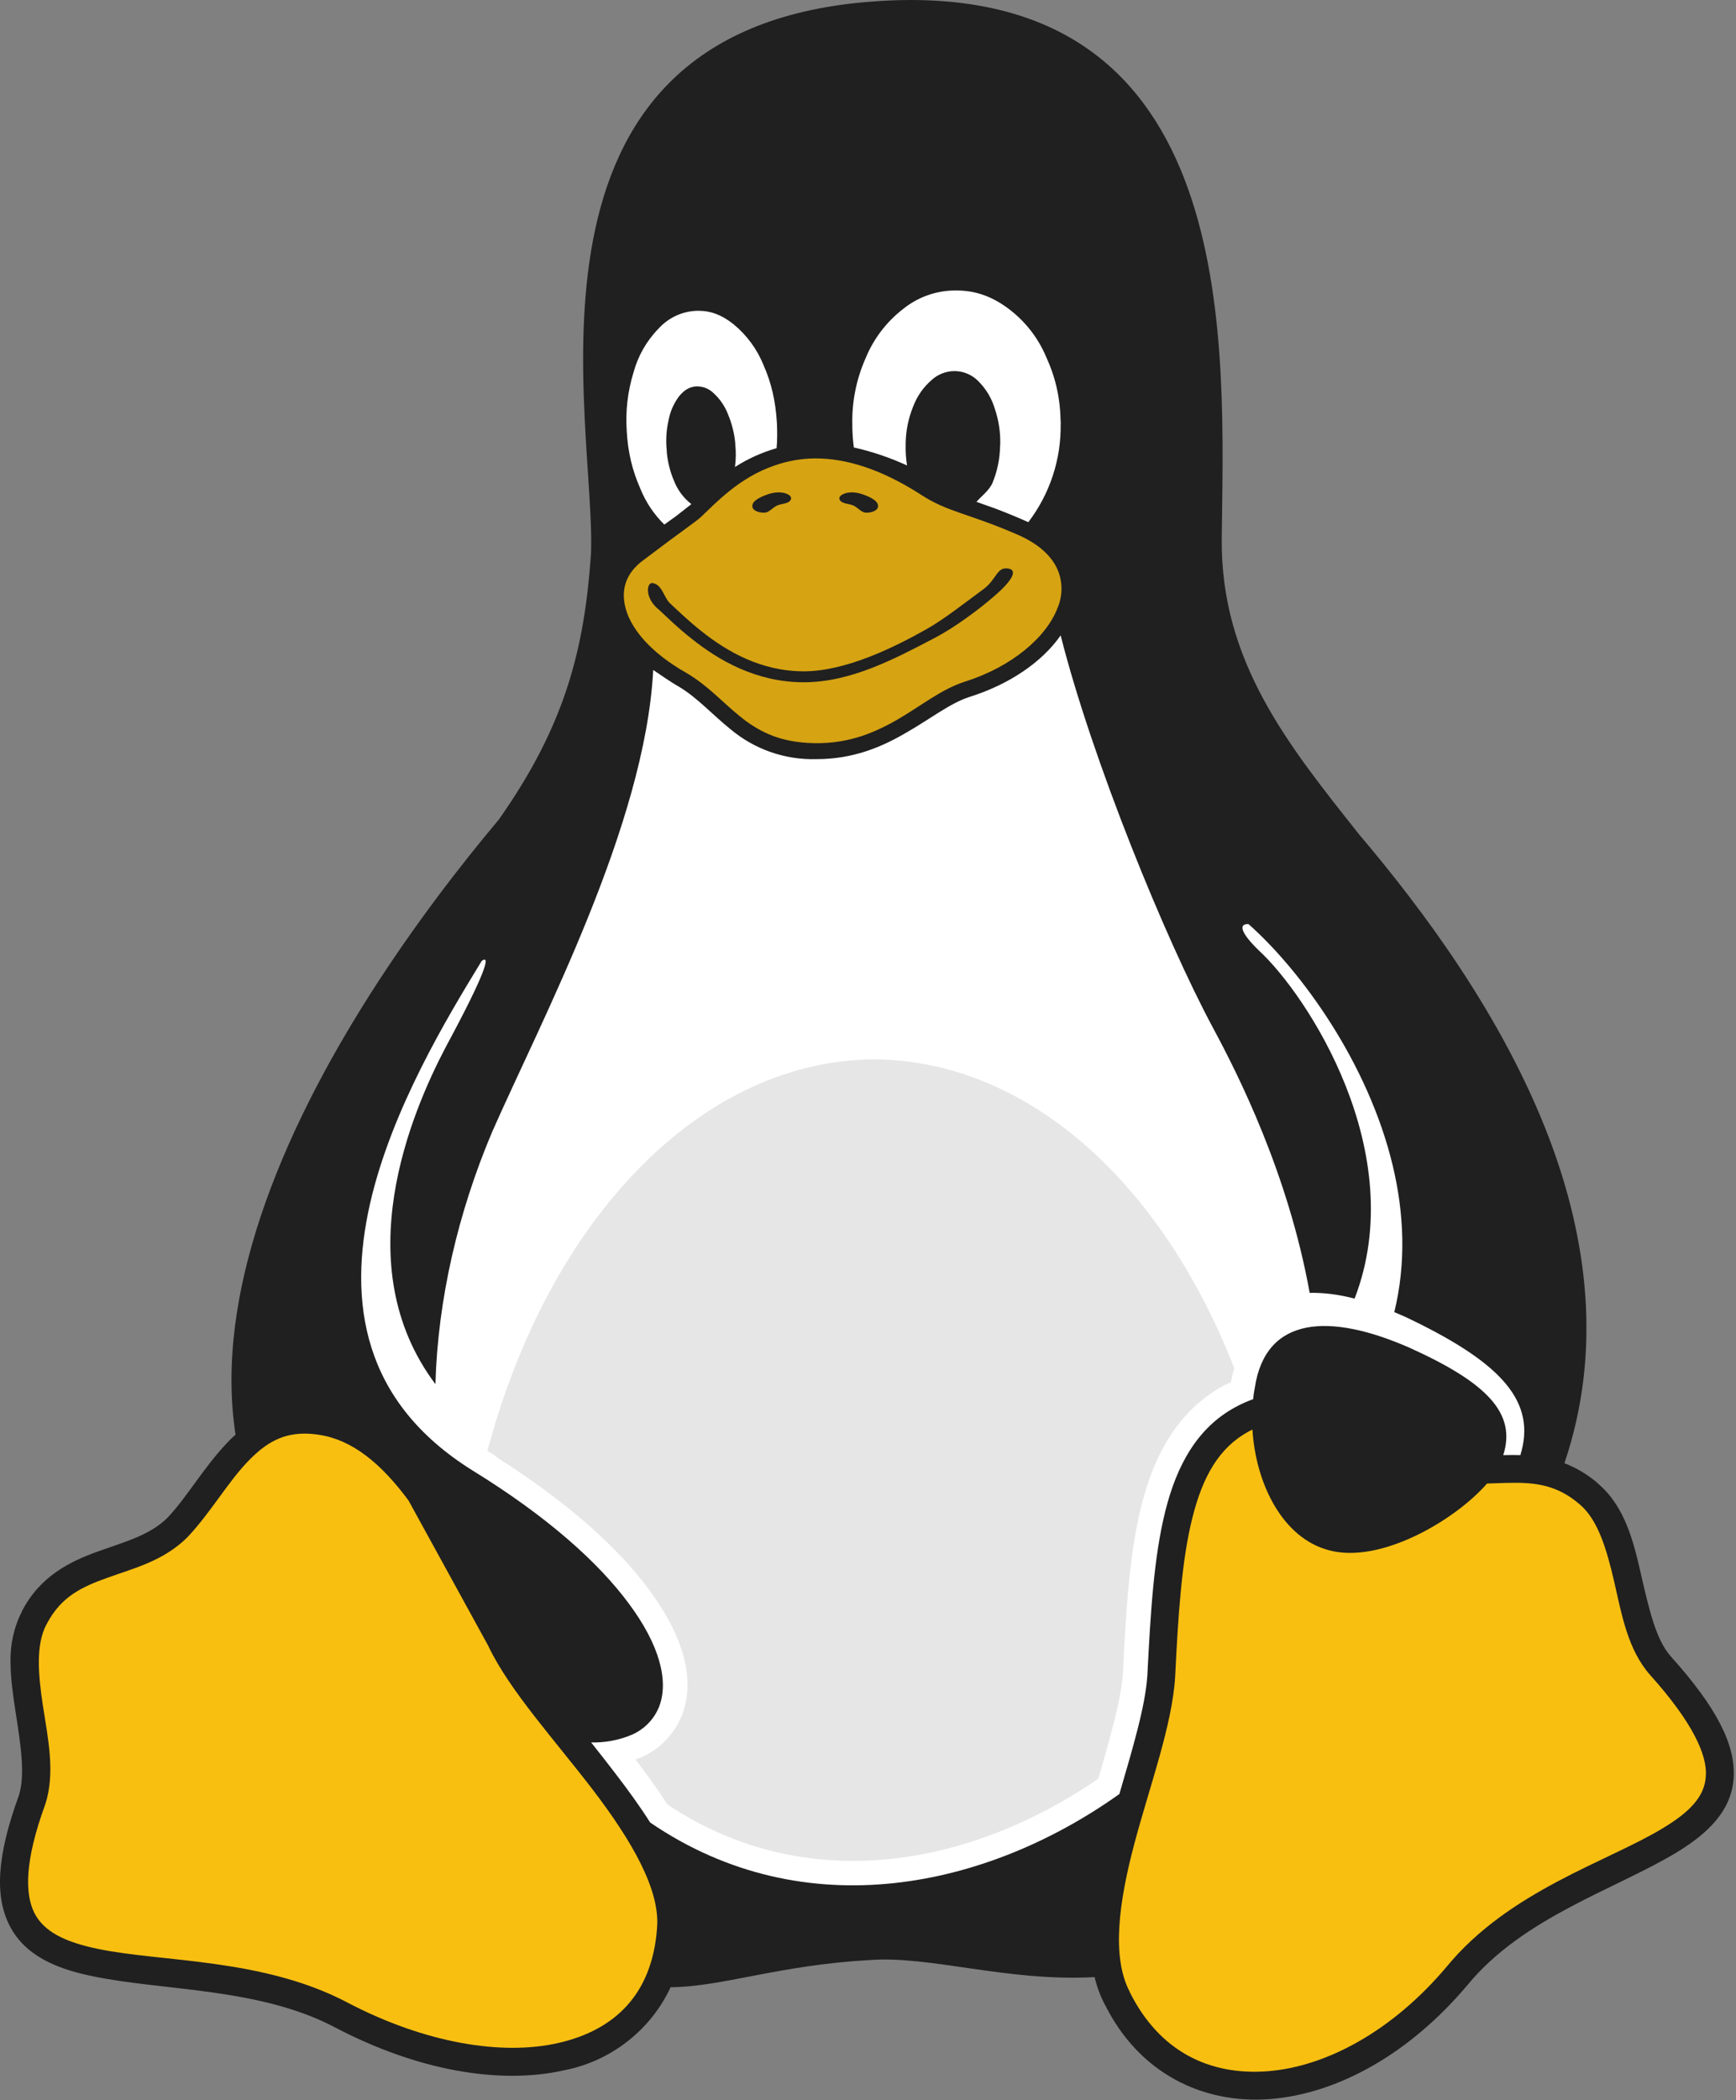
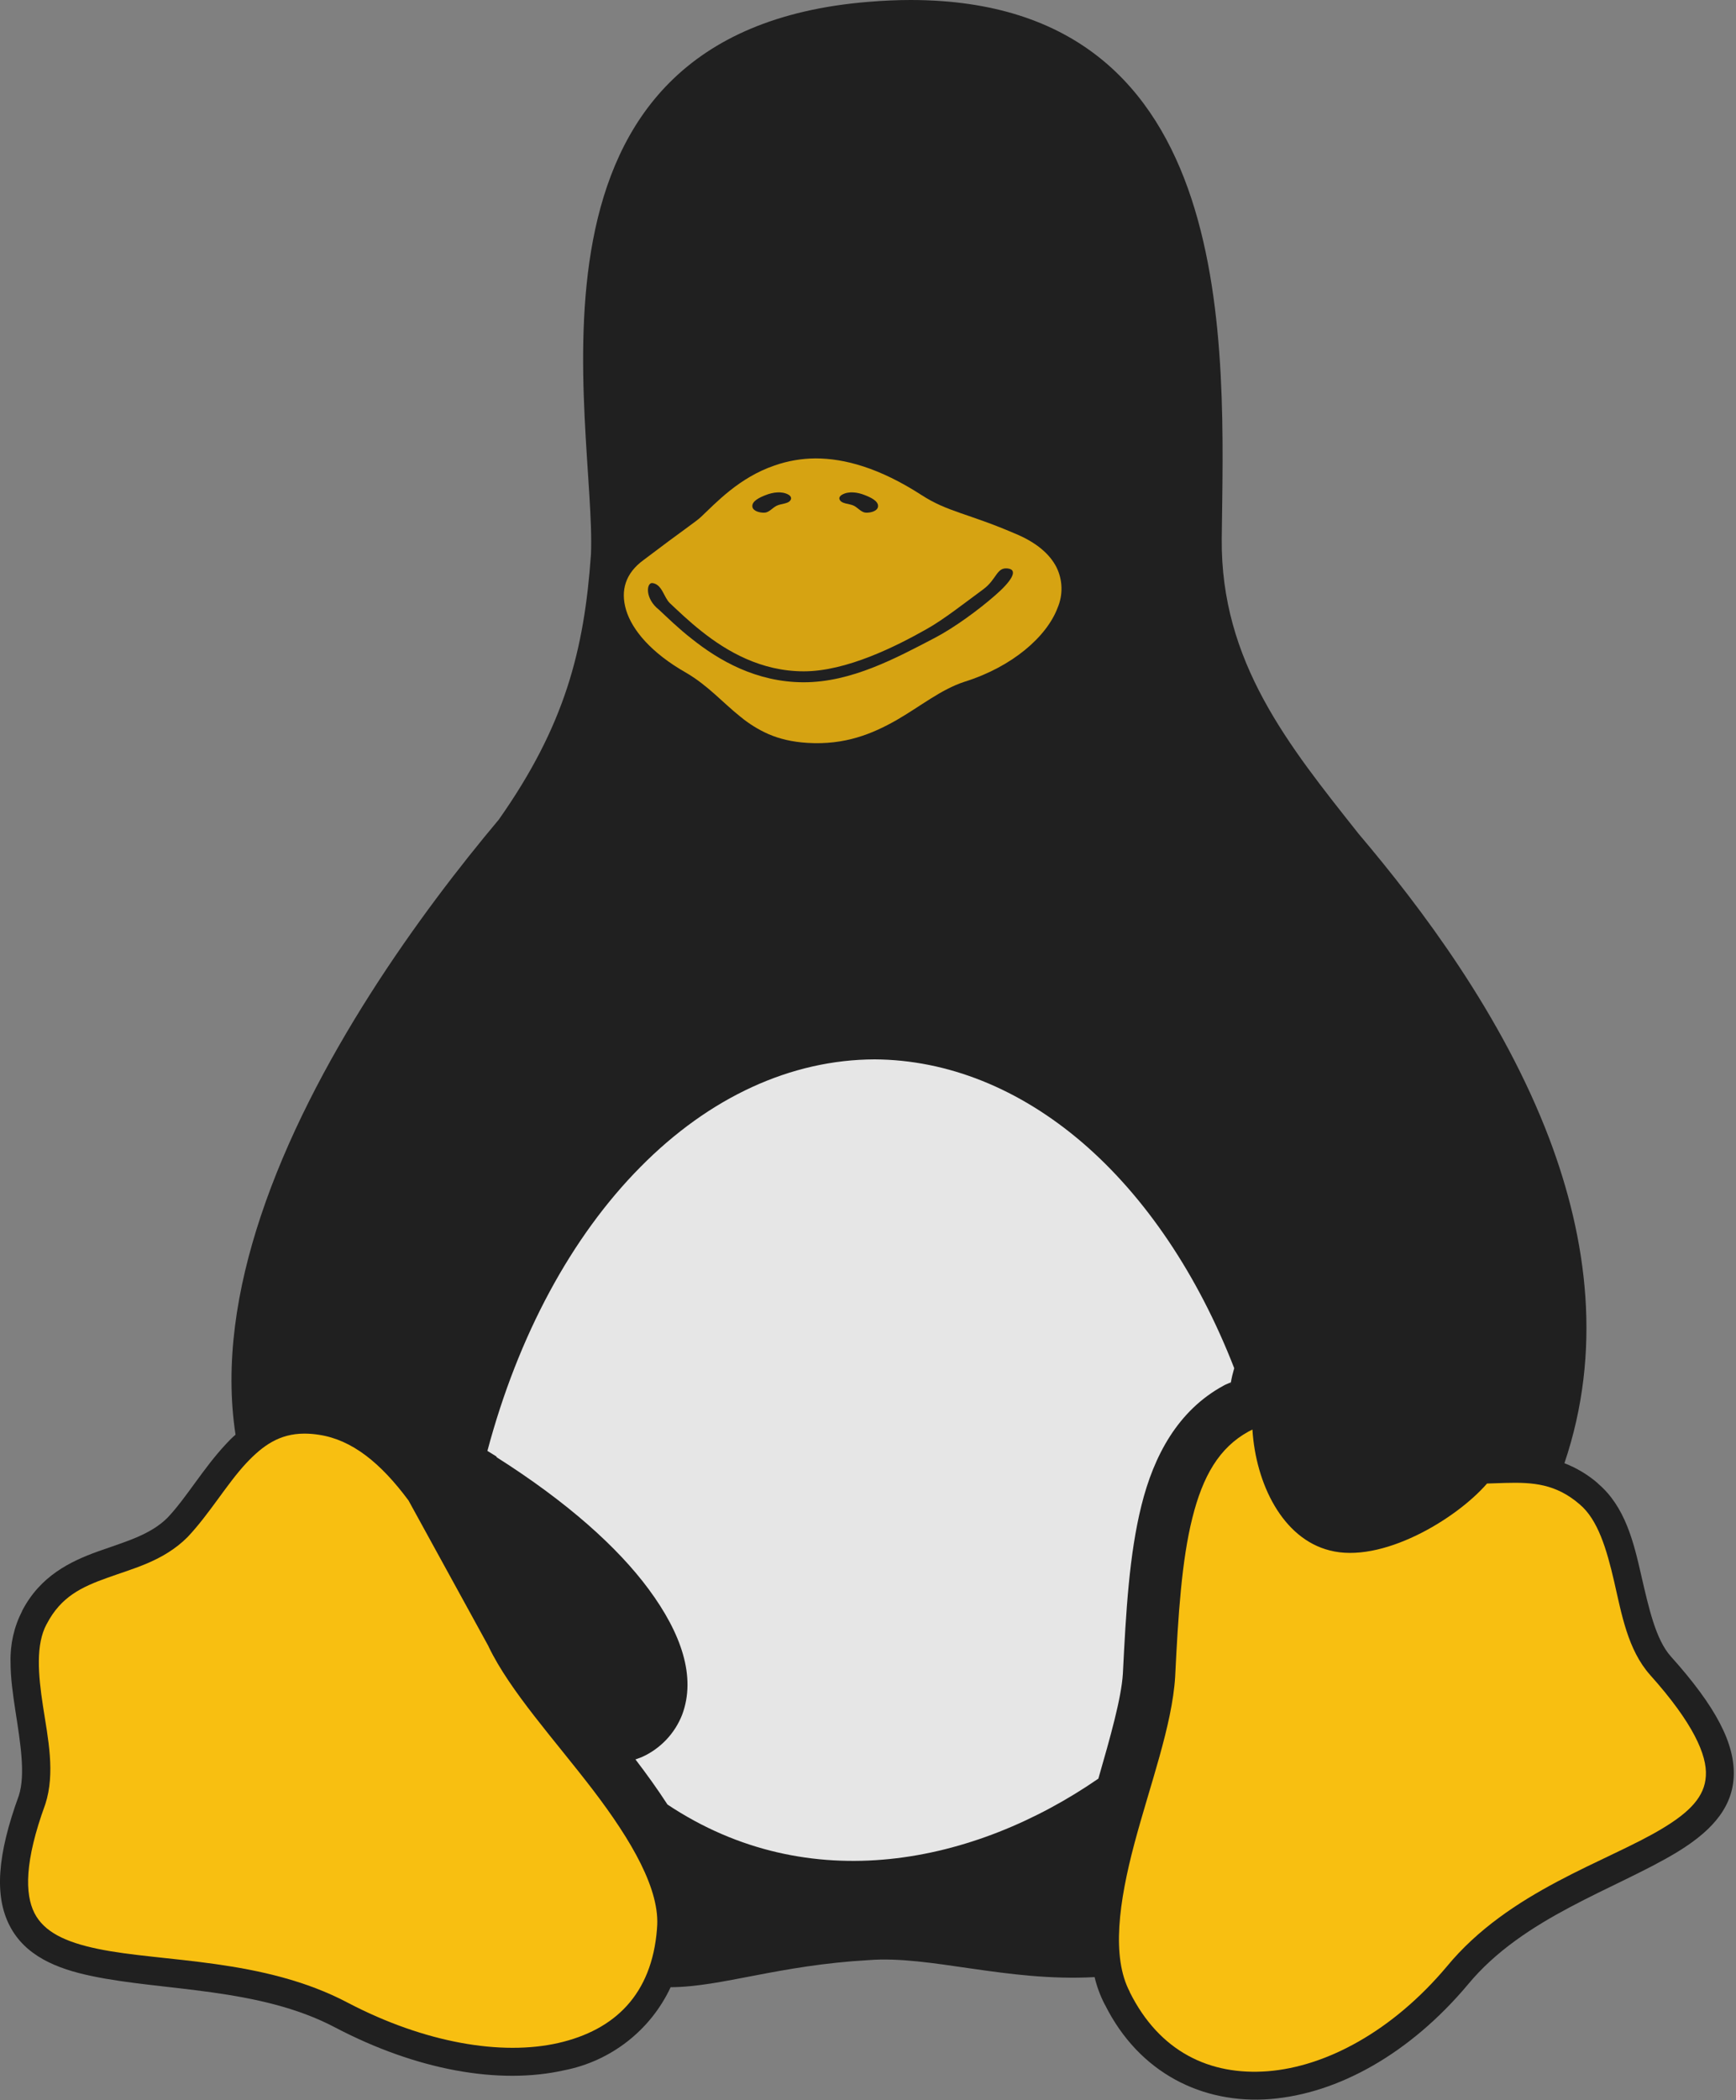
<svg xmlns="http://www.w3.org/2000/svg" width="43" height="52" viewBox="0 0 43 52" fill="none">
  <rect x="0" y="0" width="43" height="52" fill="#808080" stroke="none" />
  <path d="M41.386 41.013C41.013 40.596 40.842 39.825 40.652 39.002C40.466 38.184 40.254 37.301 39.58 36.732V36.728C39.334 36.515 39.053 36.346 38.75 36.229C39.688 33.456 39.32 30.694 38.378 28.199C37.216 25.136 35.195 22.466 33.65 20.642C31.923 18.461 30.233 16.391 30.262 13.335C30.314 8.666 30.776 0.011 22.564 0C22.229 0 21.883 0.015 21.521 0.045C12.341 0.782 14.776 10.479 14.638 13.726C14.471 16.101 13.991 17.969 12.356 20.292C10.439 22.574 7.74 26.264 6.46 30.109C5.856 31.922 5.566 33.772 5.834 35.522C5.749 35.596 5.67 35.674 5.596 35.756C5.034 36.356 4.617 37.085 4.151 37.577C3.72 38.008 3.102 38.172 2.424 38.414C1.743 38.66 0.998 39.017 0.548 39.885V39.889C0.348 40.278 0.25 40.712 0.261 41.15C0.261 41.553 0.321 41.958 0.38 42.349C0.507 43.168 0.634 43.939 0.466 44.46C-0.07 45.93 -0.141 46.943 0.239 47.68C0.619 48.421 1.393 48.745 2.275 48.927C4.036 49.299 6.422 49.206 8.302 50.2C10.312 51.254 12.356 51.626 13.983 51.258C14.552 51.146 15.086 50.901 15.543 50.544C16 50.187 16.366 49.728 16.611 49.203C17.884 49.195 19.28 48.659 21.518 48.532C23.037 48.413 24.935 49.072 27.113 48.953C27.169 49.19 27.254 49.418 27.366 49.634L27.37 49.638C28.215 51.332 29.79 52.103 31.465 51.972C33.14 51.838 34.919 50.852 36.36 49.136C37.737 47.468 40.016 46.779 41.527 45.867C42.283 45.409 42.897 44.84 42.942 44.01C42.99 43.183 42.502 42.256 41.386 41.013Z" fill="#202020" />
  <path d="M42.253 43.972C42.227 44.482 41.855 44.866 41.173 45.275C39.803 46.102 37.38 46.816 35.835 48.693C34.488 50.293 32.85 51.168 31.405 51.283C29.965 51.395 28.721 50.8 27.984 49.325V49.318C27.526 48.451 27.716 47.084 28.099 45.644C28.483 44.203 29.034 42.721 29.108 41.519C29.183 39.974 29.272 38.626 29.533 37.588C29.793 36.545 30.199 35.846 30.921 35.447C30.954 35.429 30.988 35.412 31.022 35.395C31.104 36.732 31.766 38.094 32.935 38.388C34.212 38.723 36.055 37.629 36.833 36.732L37.287 36.717C37.972 36.698 38.541 36.739 39.13 37.249C39.58 37.629 39.796 38.355 39.982 39.159C40.168 39.967 40.317 40.845 40.872 41.471C41.94 42.662 42.287 43.459 42.253 43.972ZM16.273 47.751V47.762C16.146 49.381 15.23 50.264 13.83 50.584C12.427 50.904 10.525 50.584 8.626 49.593C6.523 48.477 4.021 48.588 2.42 48.253C1.616 48.086 1.091 47.833 0.853 47.367C0.615 46.898 0.607 46.083 1.117 44.687V44.683L1.121 44.676C1.374 43.898 1.188 43.045 1.065 42.245C0.943 41.448 0.883 40.719 1.155 40.212L1.158 40.209C1.508 39.535 2.022 39.293 2.659 39.066C3.292 38.835 4.047 38.656 4.643 38.061L4.647 38.057C5.198 37.472 5.618 36.743 6.102 36.225C6.512 35.79 6.921 35.499 7.535 35.496H7.554C7.67 35.497 7.786 35.507 7.9 35.525C8.719 35.648 9.43 36.222 10.119 37.152L12.103 40.767V40.771C12.632 41.873 13.745 43.086 14.69 44.322C15.636 45.562 16.366 46.801 16.273 47.751Z" fill="#F8BF11" />
  <path d="M26.167 14.042C26.007 13.729 25.683 13.431 25.125 13.204C23.971 12.709 23.472 12.676 22.828 12.259C21.786 11.585 20.918 11.35 20.2 11.35C19.855 11.352 19.513 11.411 19.187 11.525C18.309 11.823 17.728 12.456 17.363 12.799C17.289 12.869 17.2 12.929 16.976 13.096C16.753 13.256 16.418 13.506 15.934 13.871C15.498 14.191 15.361 14.615 15.509 15.107C15.658 15.598 16.131 16.168 16.998 16.659C17.538 16.975 17.91 17.404 18.335 17.742C18.548 17.919 18.785 18.066 19.038 18.178C19.306 18.293 19.619 18.371 20.006 18.394C20.93 18.45 21.607 18.17 22.203 17.832C22.798 17.489 23.305 17.072 23.885 16.882C25.077 16.51 25.929 15.762 26.197 15.047C26.265 14.887 26.297 14.715 26.292 14.541C26.287 14.368 26.244 14.197 26.167 14.042Z" fill="#D6A312" />
  <path d="M23.145 15.799C22.195 16.294 21.09 16.893 19.91 16.893C18.733 16.893 17.803 16.35 17.136 15.818C16.801 15.557 16.529 15.289 16.325 15.099C15.967 14.82 16.012 14.425 16.157 14.436C16.403 14.466 16.44 14.79 16.593 14.935C16.801 15.129 17.062 15.382 17.378 15.631C18.011 16.134 18.856 16.622 19.91 16.622C20.967 16.622 22.195 16.004 22.947 15.579C23.375 15.341 23.915 14.913 24.358 14.589C24.693 14.34 24.682 14.042 24.961 14.075C25.241 14.109 25.036 14.407 24.645 14.745C24.254 15.088 23.64 15.542 23.145 15.799Z" fill="#202020" />
-   <path d="M37.659 36.028C37.53 36.024 37.401 36.024 37.272 36.028H37.235C37.563 34.997 36.84 34.241 34.923 33.374C32.935 32.499 31.349 32.584 31.081 34.36C31.063 34.453 31.048 34.546 31.041 34.643C30.886 34.698 30.737 34.765 30.594 34.844C29.656 35.354 29.146 36.281 28.863 37.42C28.58 38.556 28.498 39.929 28.42 41.478C28.371 42.252 28.051 43.302 27.727 44.419C24.47 46.742 19.947 47.747 16.105 45.126C15.845 44.717 15.547 44.307 15.238 43.905C15.042 43.649 14.843 43.395 14.642 43.142C14.984 43.151 15.324 43.088 15.64 42.956C15.797 42.89 15.94 42.792 16.059 42.669C16.178 42.547 16.271 42.401 16.332 42.241C16.567 41.608 16.332 40.722 15.58 39.71C14.832 38.694 13.562 37.551 11.697 36.404C10.328 35.548 9.561 34.505 9.203 33.374C8.842 32.238 8.891 31.01 9.166 29.8C9.698 27.473 11.065 25.21 11.932 23.792C12.166 23.62 12.018 24.112 11.053 25.902C10.19 27.54 8.57 31.319 10.785 34.271C10.845 32.171 11.344 30.027 12.189 28.028C13.414 25.247 15.979 20.43 16.18 16.588C16.288 16.663 16.645 16.908 16.809 16.998C17.278 17.277 17.631 17.683 18.089 18.051C18.686 18.555 19.449 18.82 20.23 18.796C21.123 18.796 21.819 18.502 22.396 18.17C23.029 17.813 23.528 17.411 24.008 17.258C25.014 16.942 25.818 16.384 26.272 15.732C27.053 18.822 28.878 23.278 30.047 25.452C30.668 26.606 31.908 29.059 32.44 32.011C32.779 32.004 33.151 32.048 33.553 32.153C34.949 28.531 32.366 24.625 31.186 23.538C30.709 23.077 30.683 22.868 30.925 22.88C32.202 24.011 33.885 26.293 34.499 28.866C34.778 30.038 34.834 31.27 34.536 32.488C34.685 32.551 34.834 32.614 34.983 32.689C37.228 33.779 38.058 34.729 37.659 36.028Z" fill="white" />
  <path d="M21.663 26.23C19.593 26.237 17.572 27.164 15.863 28.895C14.151 30.623 12.833 33.072 12.073 35.924L12.3 36.065V36.08C14.05 37.19 15.297 38.306 16.068 39.349C16.883 40.451 17.244 41.523 16.898 42.453C16.715 42.923 16.354 43.302 15.893 43.507L15.74 43.563C16.016 43.924 16.284 44.296 16.533 44.68C20.047 47.017 24.135 46.154 27.206 44.039C27.504 43.004 27.776 42.044 27.813 41.441C27.891 39.896 27.969 38.492 28.274 37.271C28.58 36.043 29.175 34.926 30.3 34.312C30.363 34.275 30.426 34.256 30.489 34.226C30.509 34.108 30.537 33.991 30.571 33.876C29.67 31.561 28.371 29.633 26.811 28.292C25.248 26.952 23.472 26.241 21.667 26.23H21.663ZM30.486 34.252L30.478 34.271V34.264L30.482 34.249L30.486 34.252Z" fill="#E6E6E6" />
-   <path d="M26.272 10.487C26.288 11.368 26.006 12.228 25.471 12.929C25.204 12.809 24.933 12.698 24.66 12.594L24.187 12.426C24.295 12.296 24.503 12.147 24.585 11.954C24.703 11.666 24.766 11.359 24.771 11.049L24.775 11.012C24.784 10.713 24.74 10.416 24.645 10.133C24.57 9.875 24.432 9.639 24.243 9.448C24.168 9.369 24.078 9.305 23.978 9.26C23.879 9.215 23.771 9.191 23.662 9.188H23.636C23.427 9.19 23.227 9.27 23.074 9.411C22.871 9.587 22.715 9.811 22.62 10.062C22.502 10.35 22.439 10.657 22.433 10.967V11.004C22.428 11.179 22.439 11.353 22.467 11.525C22.045 11.331 21.603 11.181 21.149 11.079C21.128 10.915 21.115 10.749 21.112 10.584V10.535C21.096 9.963 21.208 9.395 21.44 8.871C21.637 8.389 21.958 7.968 22.37 7.65C22.735 7.355 23.189 7.194 23.658 7.192H23.681C24.146 7.192 24.544 7.326 24.954 7.624C25.375 7.933 25.706 8.349 25.91 8.83C26.145 9.344 26.261 9.846 26.272 10.442L26.275 10.487H26.272ZM19.236 11.097C18.871 11.202 18.524 11.358 18.205 11.563C18.23 11.377 18.232 11.19 18.212 11.004V10.974C18.189 10.729 18.129 10.487 18.033 10.26C17.957 10.059 17.834 9.88 17.676 9.735C17.618 9.678 17.548 9.633 17.472 9.604C17.396 9.576 17.314 9.563 17.233 9.567C17.077 9.582 16.946 9.657 16.823 9.809C16.693 9.98 16.604 10.179 16.563 10.39C16.505 10.64 16.488 10.898 16.515 11.153V11.183C16.536 11.43 16.596 11.673 16.693 11.901C16.782 12.13 16.931 12.331 17.125 12.482L16.745 12.78L16.455 12.988C16.197 12.735 15.994 12.431 15.859 12.095C15.662 11.648 15.554 11.201 15.524 10.677V10.673C15.49 10.183 15.547 9.691 15.692 9.221C15.803 8.812 16.017 8.437 16.314 8.134C16.438 7.997 16.59 7.887 16.759 7.811C16.928 7.735 17.111 7.696 17.296 7.695C17.609 7.695 17.884 7.799 18.171 8.03C18.499 8.299 18.753 8.646 18.912 9.039C19.109 9.485 19.21 9.932 19.243 10.461C19.254 10.684 19.254 10.893 19.236 11.097Z" fill="white" />
  <path d="M20.792 12.355C20.829 12.482 21.034 12.463 21.153 12.523C21.253 12.575 21.339 12.691 21.451 12.694C21.562 12.698 21.733 12.657 21.748 12.545C21.767 12.404 21.555 12.311 21.421 12.259C21.246 12.188 21.023 12.155 20.859 12.248C20.822 12.266 20.78 12.311 20.792 12.355ZM19.593 12.355C19.556 12.482 19.351 12.463 19.236 12.523C19.131 12.575 19.049 12.691 18.934 12.694C18.822 12.698 18.651 12.657 18.636 12.545C18.618 12.404 18.83 12.311 18.964 12.259C19.139 12.188 19.366 12.155 19.53 12.248C19.567 12.266 19.604 12.311 19.593 12.355Z" fill="#202020" />
</svg>